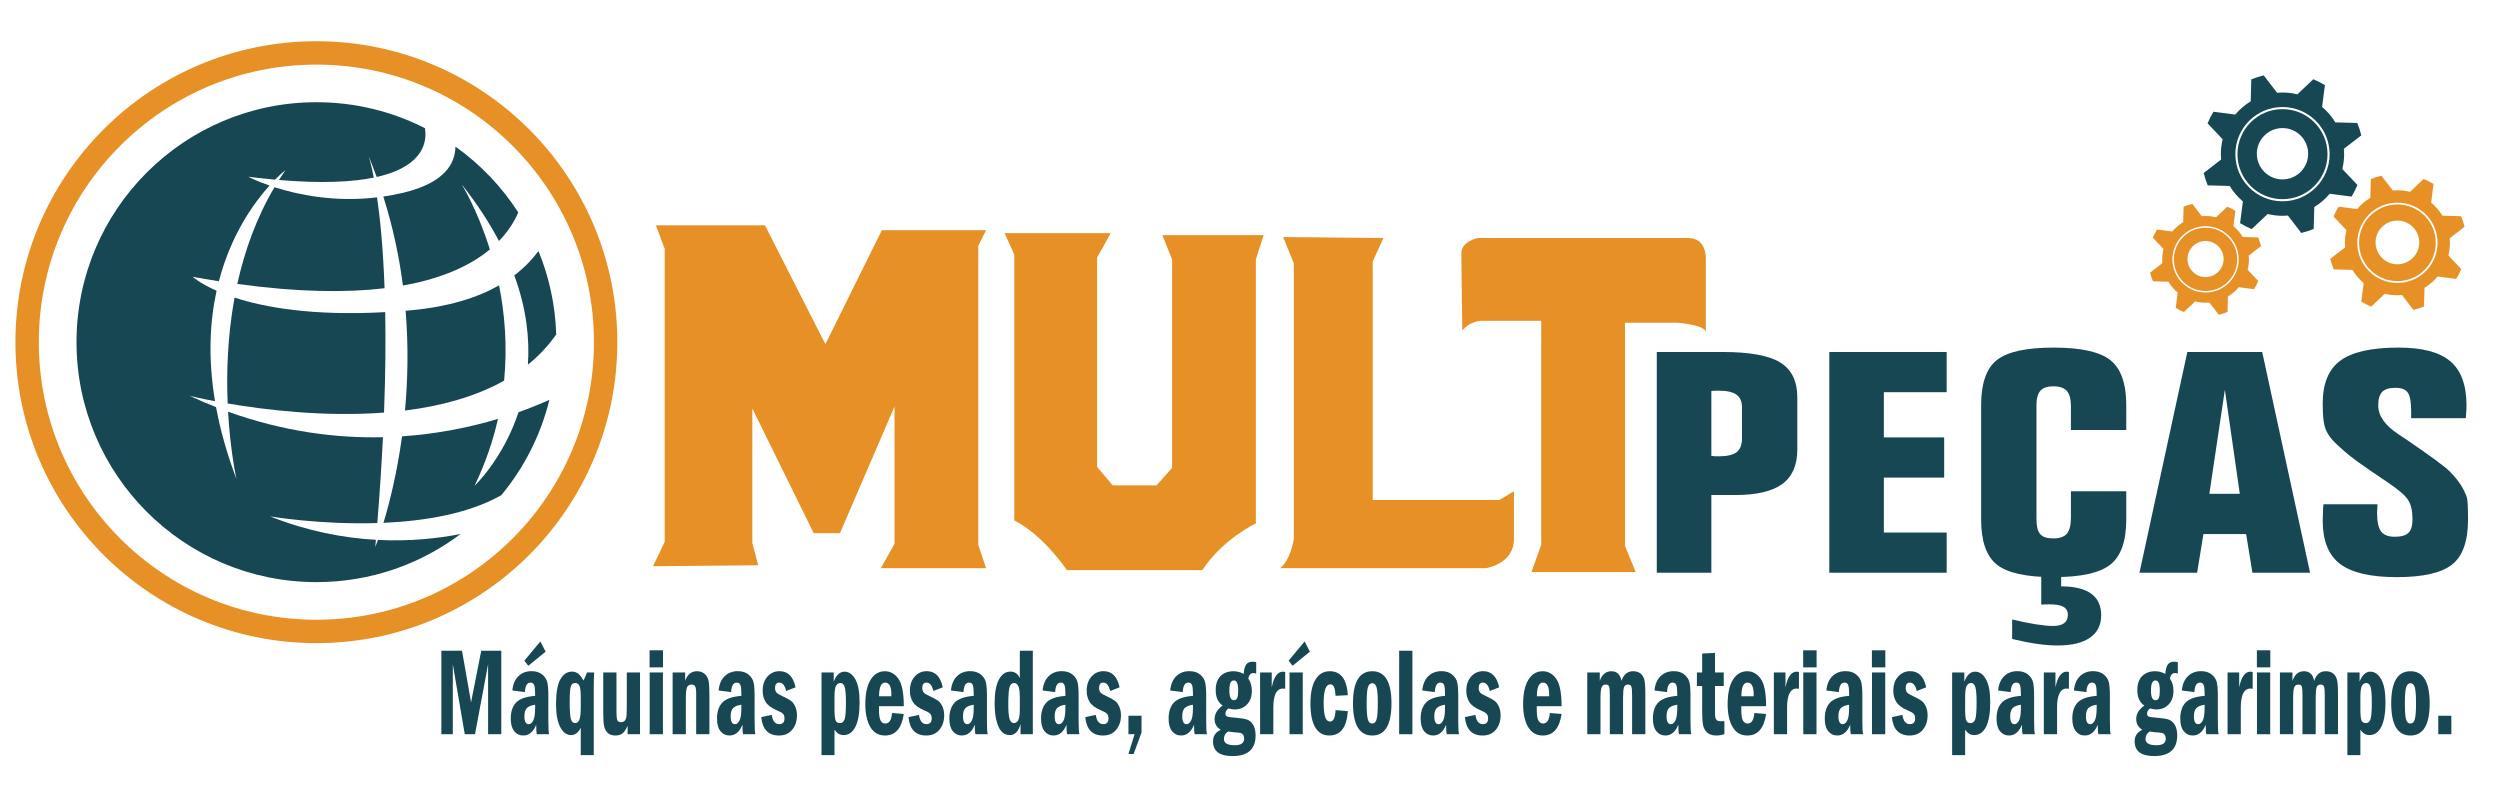
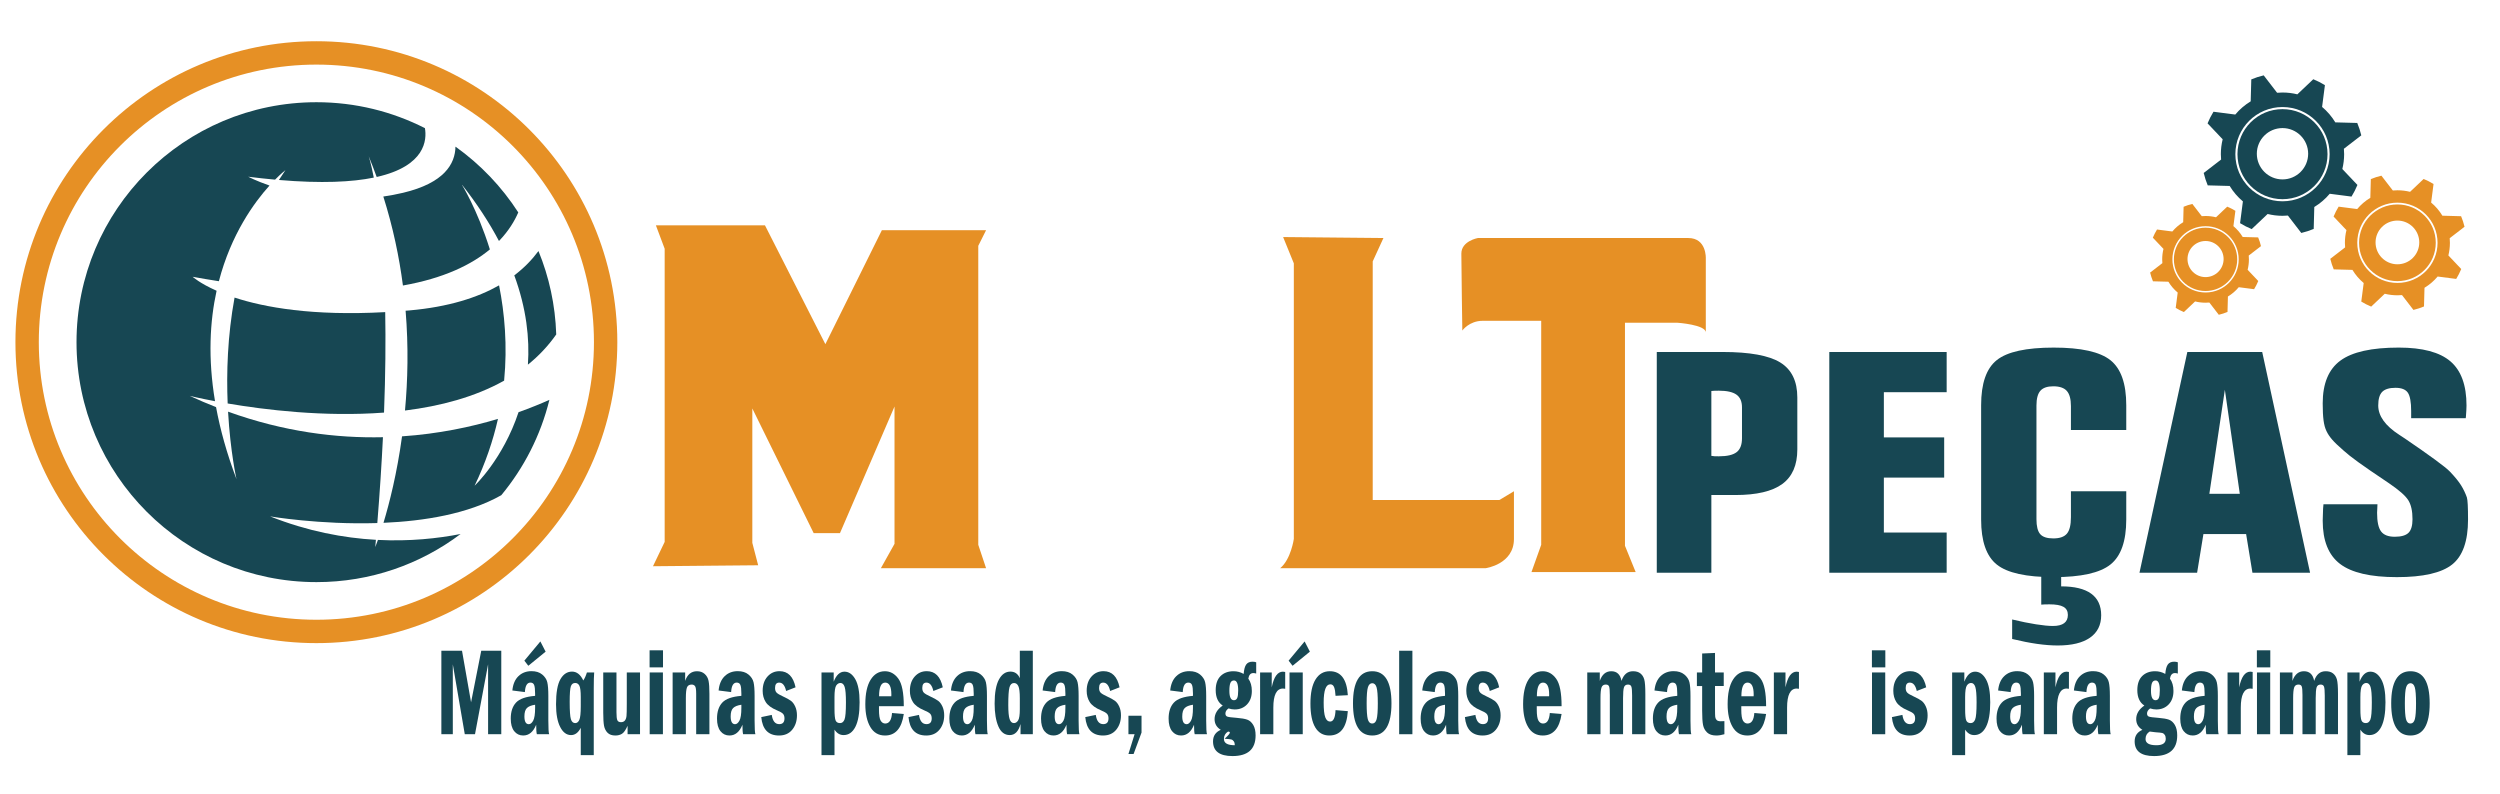
<svg xmlns="http://www.w3.org/2000/svg" version="1.1" id="Layer_1" x="0px" y="0px" width="977.951px" height="310.484px" viewBox="0 0 977.951 310.484" style="enable-background:new 0 0 977.951 310.484;" xml:space="preserve">
  <g>
    <g>
-       <path style="fill:#174753;" d="M147.505,77.207c-16.749,1.986-31.075-1.063-40.127-3.971    c-7.182,12.134-11.749,25.125-14.547,37.839c23.949,3.285,42.785,3.445,57.605,1.675    C149.866,96.999,148.686,85.383,147.505,77.207z" />
      <path style="fill:#174753;" d="M197.203,148.9c1.33-13.707,0.207-26.359-1.978-37.275c-8.432,4.795-19.765,8.45-34.995,9.798    c-0.532,0.047-1.038,0.078-1.564,0.123c1.165,14.098,0.845,27.286-0.242,39.045C172.246,158.87,185.761,155.312,197.203,148.9z" />
      <path style="fill:#174753;" d="M202.842,161.236C196.773,179.577,185.661,190,185.661,190c4.269-8.902,7.215-17.66,9.135-26.136    c-10.515,3.15-23.208,5.853-37.525,6.824c-1.99,14.582-4.981,26.286-7.26,33.833c15.903-0.692,33.089-3.467,46.083-10.808    c8.865-10.692,15.389-23.39,18.823-37.304C211.509,157.935,207.471,159.594,202.842,161.236z" />
      <path style="fill:#174753;" d="M89.057,157.832c14.499,2.478,37.746,5.329,61.167,3.567c0.573-15.029,0.671-28.062,0.465-39.303    c-28.426,1.566-47.233-1.852-58.936-5.688C88.981,131.493,88.563,145.945,89.057,157.832z" />
      <path style="fill:#174753;" d="M206.506,142.646c4.182-3.371,7.914-7.29,11.081-11.818c-0.366-11.521-2.796-22.519-6.953-32.631    c-2.435,3.303-5.528,6.544-9.456,9.52C205.921,120.652,207.218,132.375,206.506,142.646z" />
      <path style="fill:#174753;" d="M147.836,211.207c-0.643,1.822-1.036,2.795-1.036,2.795c0.085-0.956,0.164-1.893,0.246-2.837    c-12.637-0.714-26.673-3.324-41.393-9.163c0,0,19.363,3.309,41.943,2.611c0.981-12.088,1.7-23.265,2.205-33.583    c-18.232,0.417-38.769-2.119-60.589-9.992c0.9,15.849,3.297,26.39,3.297,26.39c-3.798-10.037-6.378-19.421-7.993-28.167    c-3.405-1.337-6.835-2.795-10.294-4.406c0,0,3.682,0.916,9.889,2.089c-2.811-16.807-2.021-31.188,0.616-43.207    c-6.623-2.926-9.362-5.458-9.362-5.458c3.519,0.638,6.925,1.208,10.255,1.729c4.782-18.332,13.746-30.714,19.804-37.426    c-5.302-1.838-8.343-3.45-8.343-3.45c3.699,0.465,7.197,0.843,10.517,1.145c2.452-2.483,4.056-3.716,4.056-3.716    c-0.882,1.268-1.724,2.554-2.542,3.846c16.709,1.42,28.635,0.808,37.105-0.931c-1.113-5.805-1.99-8.345-1.99-8.345    c1.118,2.706,2.156,5.407,3.13,8.1c19.168-4.324,19.648-14.622,18.87-19.1c-12.747-6.473-27.156-10.145-42.43-10.145    c-51.84,0-93.865,42.023-93.865,93.865c0,51.839,42.025,93.863,93.865,93.863c21.161,0,40.683-7.007,56.382-18.822    C171.233,210.64,160.225,211.832,147.836,211.207z" />
      <path style="fill:#174753;" d="M157.659,75.419c-2.616,0.621-5.186,1.094-7.71,1.462c3.761,11.905,6.212,23.589,7.67,34.805    c16.277-2.885,26.981-8.284,34.008-14.12c-4.959-15.869-11.109-25.576-11.109-25.576c6.091,7.715,10.912,15.154,14.667,22.285    c3.782-3.911,6.109-7.833,7.554-11.177c-6.484-10.064-14.834-18.804-24.57-25.736C178.065,64.125,173.764,71.597,157.659,75.419z" />
    </g>
    <path style="fill:#E69025;" d="M123.761,16.128c-65.017,0-117.724,52.706-117.724,117.725c0,65.016,52.707,117.724,117.724,117.724   c65.018,0,117.724-52.708,117.724-117.724C241.485,68.834,188.779,16.128,123.761,16.128z M123.761,242.433   c-59.967,0-108.581-48.615-108.581-108.58c0-59.969,48.613-108.581,108.581-108.581c59.967,0,108.58,48.612,108.58,108.581   C232.341,193.817,183.728,242.433,123.761,242.433z" />
  </g>
  <g>
    <path style="fill:#174753;" d="M648.099,224.048v-86.359h25.767c10.586,0,18.1,1.371,22.544,4.11   c4.442,2.741,6.667,7.306,6.667,13.693v20.347c0,6.113-1.961,10.609-5.88,13.487c-3.92,2.878-10.05,4.318-18.389,4.318h-9.36   v30.402L648.099,224.048L648.099,224.048z M669.447,152.949v25.375c0.397,0.08,0.811,0.129,1.234,0.149   c0.425,0.02,0.985,0.028,1.686,0.028c3.245,0,5.566-0.541,6.966-1.626c1.398-1.085,2.098-2.889,2.098-5.413v-12.125   c0-2.288-0.726-3.943-2.173-4.969c-1.449-1.025-3.745-1.539-6.891-1.539c-0.749,0-1.336,0.012-1.76,0.03   C670.182,152.88,669.794,152.911,669.447,152.949z" />
    <path style="fill:#174753;" d="M761.496,137.688v15.733H736.93v17.688h23.595v15.732H736.93v21.472h24.566v15.733h-45.912v-86.359   L761.496,137.688L761.496,137.688z" />
    <path style="fill:#174753;" d="M831.75,203.227c0,8.438-2.06,14.305-6.18,17.598c-4.119,3.292-11.521,4.939-22.207,4.939   c-10.735,0-18.15-1.639-22.244-4.911c-4.096-3.272-6.141-9.148-6.141-17.626v-44.719c0-8.518,2.045-14.402,6.141-17.656   c4.094-3.253,11.509-4.88,22.244-4.88c10.686,0,18.088,1.647,22.207,4.938c4.12,3.292,6.18,9.159,6.18,17.597v9.701h-21.646v-9.346   c0-2.76-0.537-4.742-1.61-5.945c-1.074-1.202-2.834-1.804-5.279-1.804c-2.35,0-4.034,0.582-5.057,1.745   c-1.023,1.163-1.535,3.086-1.535,5.767v44.481c0,2.76,0.487,4.703,1.46,5.827c0.974,1.124,2.685,1.686,5.132,1.686   c2.496,0,4.269-0.621,5.317-1.863c1.048-1.241,1.572-3.381,1.572-6.417v-10.174h21.646V203.227L831.75,203.227z M806.286,224.048   v5.325c5.192,0,9.1,0.945,11.722,2.838c2.621,1.894,3.934,4.712,3.934,8.458c0,3.825-1.463,6.753-4.384,8.784   c-2.92,2.03-7.127,3.046-12.62,3.046c-2.446,0-5.131-0.207-8.052-0.621c-2.922-0.414-6.179-1.056-9.772-1.922v-7.631   c3.444,0.828,6.554,1.459,9.323,1.894c2.771,0.435,4.98,0.65,6.628,0.65c1.948,0,3.408-0.365,4.384-1.094   c0.974-0.73,1.46-1.805,1.46-3.225c0-1.46-0.574-2.515-1.724-3.166c-1.148-0.65-2.971-0.975-5.467-0.975   c-0.852,0-1.499,0.009-1.948,0.029c-0.448,0.02-0.874,0.049-1.272,0.089v-12.481L806.286,224.048L806.286,224.048z" />
    <path style="fill:#174753;" d="M836.919,224.048l18.726-86.359h29.283l18.727,86.359h-22.545l-2.472-15.143h-16.702l-2.472,15.143   H836.919z M864.257,193.172h11.908l-5.842-40.695L864.257,193.172z" />
    <path style="fill:#174753;" d="M908.896,197.253h21.121c0,0.436-0.025,1.016-0.074,1.745c-0.051,0.73-0.075,1.252-0.075,1.567   c0,3.51,0.524,5.955,1.573,7.334c1.049,1.381,2.819,2.069,5.317,2.069c2.546,0,4.345-0.512,5.394-1.538   c1.048-1.024,1.571-2.8,1.571-5.323c0-3.233-0.562-5.728-1.685-7.483c-1.123-1.754-3.633-3.952-7.526-6.595   c-5.594-3.746-9.614-6.506-12.06-8.281c-2.446-1.774-4.319-3.254-5.618-4.437c-2.097-1.813-3.621-3.273-4.567-4.377   c-0.948-1.104-1.674-2.188-2.173-3.253c-0.55-1.104-0.937-2.505-1.161-4.2c-0.225-1.694-0.336-3.923-0.336-6.685   c0-7.768,2.31-13.348,6.929-16.738c4.616-3.393,12.219-5.087,22.807-5.087c9.287,0,16.027,1.795,20.223,5.382   c4.194,3.59,6.291,9.347,6.291,17.271c0,0.947-0.075,2.386-0.225,4.319c-0.051,0.274-0.075,0.493-0.075,0.648H943.2v-2.778   c0-3.55-0.438-5.955-1.312-7.217c-0.874-1.263-2.483-1.894-4.83-1.894c-2.396,0-4.118,0.523-5.168,1.567   c-1.049,1.045-1.572,2.83-1.572,5.353c0,4.103,2.744,7.926,8.237,11.477c0.948,0.631,1.697,1.124,2.247,1.479   c4.743,3.233,8.639,5.964,11.687,8.192c3.045,2.228,5.018,3.814,5.916,4.761c1.946,2.051,3.382,3.815,4.307,5.294   s1.685,3.066,2.285,4.761c0.147,0.474,0.261,1.431,0.337,2.869c0.074,1.439,0.112,3.361,0.112,5.768   c0,8.438-2.072,14.305-6.218,17.598c-4.146,3.292-11.359,4.938-21.646,4.938c-10.287,0-17.688-1.725-22.208-5.176   c-4.521-3.45-6.777-9.08-6.777-16.888c0-0.907,0.049-2.484,0.148-4.732C908.796,198.258,908.847,197.688,908.896,197.253z" />
  </g>
  <g>
    <g>
      <path style="fill:#174753;" d="M916.979,60.307c0-0.713-0.035-1.415-0.098-2.112l6.811-5.246c-0.397-1.672-0.929-3.292-1.578-4.85    l-8.585-0.232c-1.382-2.29-3.134-4.329-5.171-6.039l1.104-8.52c-1.443-0.889-2.964-1.665-4.548-2.315l-6.233,5.908    c-1.861-0.462-3.809-0.711-5.813-0.711c-0.712,0-1.414,0.038-2.11,0.1l-5.246-6.81c-1.672,0.398-3.294,0.927-4.851,1.579    l-0.231,8.585c-2.289,1.382-4.327,3.133-6.038,5.17l-8.519-1.104c-0.891,1.443-1.665,2.963-2.316,4.547l5.907,6.235    c-0.461,1.863-0.71,3.81-0.71,5.815c0,0.711,0.037,1.412,0.099,2.107l-6.81,5.246c0.396,1.672,0.927,3.292,1.577,4.853l8.586,0.23    c1.381,2.287,3.133,4.328,5.171,6.037l-1.104,8.52c1.442,0.89,2.963,1.666,4.547,2.315l6.232-5.909    c1.864,0.463,3.812,0.712,5.815,0.712c0.712,0,1.413-0.038,2.108-0.099l5.246,6.811c1.673-0.399,3.295-0.928,4.853-1.579    l0.23-8.585c2.288-1.38,4.327-3.133,6.037-5.171l8.521,1.104c0.89-1.442,1.664-2.962,2.316-4.547l-5.908-6.235    C916.73,64.257,916.979,62.31,916.979,60.307z M892.866,78.742c-10.183,0-18.437-8.254-18.437-18.435    c0-10.184,8.254-18.438,18.437-18.438s18.435,8.255,18.435,18.438C911.3,70.488,903.048,78.742,892.866,78.742z" />
      <path style="fill:#174753;" d="M892.866,42.693c-9.728,0-17.613,7.887-17.613,17.614s7.888,17.61,17.613,17.61    s17.612-7.883,17.612-17.61S902.592,42.693,892.866,42.693z M892.866,70.182c-5.546,0-10.04-4.495-10.04-10.042    c0-5.544,4.494-10.04,10.04-10.04s10.041,4.496,10.041,10.04C902.907,65.687,898.412,70.182,892.866,70.182z" />
    </g>
    <g>
      <g>
        <path style="fill:#E69025;" d="M879.73,101.454c0-0.501-0.026-0.996-0.069-1.486l4.79-3.689     c-0.279-1.177-0.652-2.316-1.111-3.411l-6.038-0.164c-0.971-1.609-2.203-3.044-3.637-4.247l0.776-5.993     c-1.016-0.625-2.084-1.171-3.198-1.628l-4.384,4.155c-1.313-0.325-2.681-0.5-4.091-0.5c-0.501,0-0.995,0.027-1.483,0.069     l-3.69-4.79c-1.177,0.279-2.317,0.651-3.412,1.109l-0.161,6.039c-1.61,0.973-3.046,2.204-4.248,3.637l-5.991-0.777     c-0.626,1.016-1.171,2.085-1.63,3.199l4.154,4.385c-0.324,1.311-0.5,2.68-0.5,4.091c0,0.5,0.027,0.993,0.069,1.482l-4.789,3.689     c0.28,1.176,0.651,2.316,1.11,3.414l6.037,0.162c0.973,1.61,2.204,3.044,3.639,4.247l-0.777,5.993     c1.016,0.625,2.085,1.171,3.198,1.628l4.385-4.156c1.312,0.325,2.681,0.5,4.091,0.5c0.5,0,0.993-0.027,1.483-0.069l3.69,4.791     c1.176-0.28,2.316-0.652,3.411-1.11l0.162-6.039c1.609-0.97,3.045-2.204,4.247-3.637l5.992,0.776     c0.626-1.015,1.17-2.084,1.629-3.199l-4.155-4.385C879.554,104.231,879.73,102.861,879.73,101.454z M862.77,114.42     c-7.164,0-12.969-5.807-12.969-12.966c0-7.163,5.805-12.969,12.969-12.969c7.16,0,12.966,5.807,12.966,12.969     C875.735,108.613,869.93,114.42,862.77,114.42z" />
        <path style="fill:#E69025;" d="M862.77,89.064c-6.844,0-12.389,5.547-12.389,12.39c0,6.84,5.545,12.386,12.389,12.386     c6.841,0,12.387-5.545,12.387-12.386C875.156,94.611,869.61,89.064,862.77,89.064z M862.77,108.398     c-3.901,0-7.063-3.161-7.063-7.063c0-3.899,3.162-7.063,7.063-7.063c3.898,0,7.062,3.163,7.062,7.063     C869.831,105.237,866.668,108.398,862.77,108.398z" />
      </g>
    </g>
    <g>
      <g>
        <path style="fill:#E69025;" d="M958.359,94.976c0-0.605-0.032-1.205-0.084-1.797l5.8-4.469c-0.338-1.426-0.789-2.807-1.345-4.131     l-7.313-0.2c-1.176-1.948-2.668-3.685-4.404-5.142l0.941-7.257c-1.229-0.757-2.524-1.417-3.873-1.972l-5.308,5.031     c-1.589-0.392-3.246-0.604-4.953-0.604c-0.607,0-1.204,0.032-1.796,0.084l-4.47-5.798c-1.426,0.338-2.807,0.788-4.132,1.343     l-0.197,7.312c-1.949,1.179-3.687,2.668-5.144,4.403l-7.254-0.939c-0.759,1.229-1.418,2.523-1.976,3.873l5.032,5.313     c-0.393,1.586-0.604,3.244-0.604,4.951c0,0.605,0.033,1.204,0.084,1.795l-5.799,4.468c0.339,1.424,0.789,2.806,1.344,4.133     l7.313,0.198c1.176,1.949,2.668,3.685,4.404,5.141l-0.941,7.257c1.229,0.758,2.525,1.417,3.873,1.971l5.31-5.029     c1.587,0.392,3.245,0.604,4.953,0.604c0.605,0,1.204-0.032,1.796-0.083l4.468,5.801c1.426-0.34,2.806-0.792,4.133-1.347     l0.197-7.312c1.949-1.176,3.687-2.668,5.144-4.404l7.254,0.941c0.759-1.23,1.418-2.525,1.974-3.873l-5.031-5.313     C958.146,98.341,958.359,96.682,958.359,94.976z M937.822,110.679c-8.673,0-15.702-7.031-15.702-15.703     c0-8.671,7.028-15.702,15.702-15.702c8.672,0,15.701,7.031,15.701,15.702C953.523,103.648,946.494,110.679,937.822,110.679z" />
        <path style="fill:#E69025;" d="M937.822,79.975c-8.284,0-15,6.717-15,15.001s6.716,14.999,15,14.999c8.283,0,15-6.715,15-14.999     S946.105,79.975,937.822,79.975z M937.822,103.385c-4.725,0-8.553-3.826-8.553-8.552c0-4.723,3.828-8.55,8.553-8.55     c4.723,0,8.551,3.827,8.551,8.55C946.373,99.558,942.544,103.385,937.822,103.385z" />
      </g>
    </g>
  </g>
  <g>
    <path style="fill:#174753;" d="M172.654,254.556h8.076l3.542,20.169l3.982-20.169h7.837v32.657h-5.158v-27.346l-5.121,27.346   h-4.001l-4.68-27.346v27.346h-4.478L172.654,254.556L172.654,254.556z" />
    <path style="fill:#174753;" d="M205.324,270.729l-4.9-0.622c0.232-2.425,1.024-4.291,2.376-5.6   c1.352-1.307,3.055-1.962,5.112-1.962c1.737,0,3.132,0.436,4.184,1.306c1.052,0.869,1.716,1.877,1.991,3.025   c0.276,1.149,0.413,2.929,0.413,5.335v9.643c0,2.998,0.104,4.786,0.312,5.358h-4.808c-0.172-0.653-0.258-1.89-0.258-3.708   c-1.136,2.809-2.827,4.21-5.074,4.21c-1.442,0-2.614-0.563-3.518-1.687c-0.904-1.124-1.355-2.763-1.355-4.917   c0-2.695,0.683-4.78,2.051-6.256c1.368-1.477,3.859-2.357,7.474-2.645v-0.909c0-1.611-0.125-2.728-0.375-3.35   c-0.25-0.623-0.734-0.933-1.453-0.933C206.182,267.021,205.458,268.257,205.324,270.729z M205.122,258.433l6.258-7.514l2.056,3.996   l-6.772,5.526L205.122,258.433z M209.324,275.682c-1.505,0.223-2.579,0.655-3.221,1.3c-0.642,0.644-0.963,1.729-0.963,3.256   c0,2.035,0.575,3.053,1.725,3.053c0.624,0,1.19-0.458,1.698-1.372s0.762-2.596,0.762-5.044L209.324,275.682L209.324,275.682z" />
    <path style="fill:#174753;" d="M229.587,263.05h2.845c-0.11,1.195-0.166,3.254-0.166,6.173v26.174h-5.084v-10.695   c-0.967,1.899-2.233,2.848-3.799,2.848c-1.75,0-3.166-1.056-4.249-3.17c-1.083-2.112-1.625-5.067-1.625-8.863   c0-4.563,0.572-7.836,1.716-9.821s2.658-2.979,4.542-2.979c1.848,0,3.315,1.157,4.404,3.471   C228.724,265.385,229.195,264.342,229.587,263.05z M227.183,272.659c0-2.229-0.18-3.702-0.539-4.418   c-0.359-0.717-0.905-1.076-1.636-1.076c-0.841,0-1.41,0.443-1.709,1.326c-0.298,0.884-0.448,2.903-0.448,6.056   c0,3.536,0.159,5.806,0.476,6.809c0.316,1.004,0.883,1.506,1.699,1.506c0.67,0,1.197-0.411,1.581-1.23   c0.384-0.819,0.576-2.624,0.576-5.411V272.659z" />
    <path style="fill:#174753;" d="M235.975,263.05h5.176v15.522c0,1.564,0.109,2.611,0.33,3.138c0.22,0.527,0.698,0.791,1.431,0.791   c0.673,0,1.184-0.215,1.533-0.646c0.349-0.432,0.56-1.026,0.634-1.785c0.073-0.759,0.109-2.319,0.109-4.685V263.05h5.176v24.164   H245.5v-3.301c-0.733,1.644-1.465,2.688-2.193,3.134c-0.728,0.447-1.587,0.67-2.578,0.67c-1.333,0-2.356-0.357-3.065-1.075   c-0.709-0.719-1.168-1.628-1.376-2.729s-0.312-2.814-0.312-5.145L235.975,263.05L235.975,263.05z" />
    <path style="fill:#174753;" d="M259.356,261.063h-5.249v-6.675h5.249V261.063z M254.144,263.05h5.176v24.164h-5.176V263.05   L254.144,263.05z" />
    <path style="fill:#174753;" d="M263.119,263.05h4.901v3.303c0.856-2.521,2.404-3.781,4.643-3.781c1.212,0,2.212,0.354,3,1.064   c0.79,0.71,1.294,1.615,1.515,2.717c0.22,1.1,0.33,2.773,0.33,5.022v15.838h-5.176v-15.838c0-1.627-0.159-2.632-0.477-3.015   s-0.746-0.574-1.284-0.574c-0.93,0-1.542,0.371-1.835,1.112c-0.294,0.743-0.441,2.126-0.441,4.15v14.164h-5.176V263.05   L263.119,263.05z" />
    <path style="fill:#174753;" d="M286.006,270.729l-4.9-0.622c0.232-2.425,1.024-4.291,2.377-5.6   c1.352-1.307,3.055-1.962,5.111-1.962c1.737,0,3.132,0.436,4.184,1.306c1.052,0.869,1.717,1.877,1.991,3.025   c0.276,1.149,0.414,2.929,0.414,5.335v9.643c0,2.998,0.104,4.786,0.312,5.358h-4.808c-0.172-0.653-0.258-1.89-0.258-3.708   c-1.136,2.809-2.827,4.21-5.074,4.21c-1.441,0-2.614-0.563-3.518-1.687c-0.904-1.124-1.355-2.763-1.355-4.917   c0-2.695,0.684-4.78,2.051-6.256c1.367-1.477,3.859-2.357,7.474-2.645v-0.909c0-1.611-0.125-2.728-0.375-3.35   c-0.25-0.623-0.734-0.933-1.453-0.933C286.865,267.021,286.14,268.257,286.006,270.729z M290.007,275.682   c-1.505,0.223-2.579,0.655-3.221,1.3c-0.642,0.644-0.963,1.729-0.963,3.256c0,2.035,0.575,3.053,1.725,3.053   c0.624,0,1.189-0.458,1.697-1.372c0.508-0.914,0.762-2.596,0.762-5.044V275.682L290.007,275.682z" />
    <path style="fill:#174753;" d="M311.205,268.863l-3.688,1.436c-0.489-2.184-1.395-3.276-2.717-3.276   c-1.077,0-1.615,0.702-1.615,2.104c0,0.798,0.202,1.404,0.606,1.818c0.403,0.415,1.236,0.91,2.496,1.482   c1.419,0.654,2.459,1.229,3.12,1.723c0.661,0.496,1.217,1.241,1.67,2.238c0.453,0.995,0.679,2.141,0.679,3.433   c0,2.233-0.618,4.106-1.854,5.622c-1.236,1.516-2.961,2.272-5.176,2.272c-4.172,0-6.486-2.399-6.938-7.201l4.111-0.86   c0.343,2.407,1.315,3.612,2.918,3.612c1.371,0,2.056-0.749,2.056-2.25c0-0.797-0.202-1.403-0.606-1.818   c-0.403-0.415-1.187-0.861-2.349-1.339c-2.129-0.894-3.592-1.97-4.387-3.23c-0.796-1.26-1.193-2.719-1.193-4.377   c0-2.33,0.627-4.195,1.881-5.599c1.254-1.405,2.823-2.106,4.708-2.106C308.22,262.547,310.313,264.653,311.205,268.863z" />
    <path style="fill:#174753;" d="M321.355,263.05h4.771v3.612c1.014-2.615,2.418-3.923,4.214-3.923c1.698,0,3.108,0.984,4.232,2.955   s1.686,4.979,1.686,9.032c0,4.242-0.55,7.439-1.648,9.593c-1.1,2.155-2.645,3.229-4.635,3.229c-1.429,0-2.607-0.71-3.535-2.129   v9.978h-5.084V263.05L321.355,263.05z M326.438,277.318c0,2.308,0.144,3.809,0.431,4.502c0.286,0.693,0.868,1.04,1.746,1.04   c0.779,0,1.357-0.462,1.735-1.385c0.377-0.925,0.566-3.162,0.566-6.715c0-2.962-0.164-4.968-0.493-6.019   c-0.329-1.052-0.883-1.577-1.663-1.577c-0.646,0-1.193,0.33-1.645,0.992c-0.451,0.661-0.678,2.193-0.678,4.597V277.318z" />
    <path style="fill:#174753;" d="M353.547,276.257h-9.709v1.335c0,2.162,0.227,3.607,0.677,4.34c0.452,0.73,1.042,1.096,1.774,1.096   c1.573,0,2.457-1.372,2.652-4.115l4.605,0.382c-0.818,5.615-3.269,8.422-7.35,8.422c-2.519,0-4.431-1.107-5.739-3.324   c-1.307-2.218-1.96-5.185-1.96-8.901c0-4.194,0.693-7.396,2.081-9.605c1.386-2.209,3.247-3.313,5.582-3.313   c2.102,0,3.858,0.977,5.271,2.931C352.842,267.456,353.547,271.041,353.547,276.257z M348.665,272.357   c0.012-0.287,0.018-0.51,0.018-0.67c0-3.111-0.805-4.666-2.413-4.666c-1.584,0-2.383,1.777-2.396,5.335L348.665,272.357   L348.665,272.357z" />
    <path style="fill:#174753;" d="M368.799,268.863l-3.688,1.436c-0.489-2.184-1.396-3.276-2.716-3.276   c-1.077,0-1.615,0.702-1.615,2.104c0,0.798,0.202,1.404,0.604,1.818c0.404,0.415,1.236,0.91,2.496,1.482   c1.419,0.654,2.459,1.229,3.121,1.723c0.661,0.496,1.217,1.241,1.67,2.238c0.453,0.995,0.679,2.141,0.679,3.433   c0,2.233-0.617,4.106-1.854,5.622s-2.961,2.272-5.176,2.272c-4.172,0-6.485-2.399-6.938-7.201l4.111-0.86   c0.342,2.407,1.314,3.612,2.918,3.612c1.371,0,2.056-0.749,2.056-2.25c0-0.797-0.202-1.403-0.605-1.818s-1.188-0.861-2.35-1.339   c-2.129-0.894-3.592-1.97-4.387-3.23c-0.796-1.26-1.193-2.719-1.193-4.377c0-2.33,0.626-4.195,1.882-5.599   c1.254-1.405,2.823-2.106,4.708-2.106C365.813,262.547,367.905,264.653,368.799,268.863z" />
    <path style="fill:#174753;" d="M376.893,270.729l-4.899-0.622c0.231-2.425,1.023-4.291,2.377-5.6   c1.352-1.307,3.056-1.962,5.111-1.962c1.736,0,3.132,0.436,4.185,1.306c1.052,0.869,1.716,1.877,1.992,3.025   c0.274,1.149,0.413,2.929,0.413,5.335v9.643c0,2.998,0.104,4.786,0.312,5.358h-4.808c-0.171-0.653-0.258-1.89-0.258-3.708   c-1.136,2.809-2.827,4.21-5.074,4.21c-1.441,0-2.614-0.563-3.519-1.687c-0.903-1.124-1.354-2.763-1.354-4.917   c0-2.695,0.684-4.78,2.051-6.256c1.368-1.477,3.859-2.357,7.474-2.645v-0.909c0-1.611-0.125-2.728-0.375-3.35   c-0.25-0.623-0.732-0.933-1.452-0.933C377.752,267.021,377.027,268.257,376.893,270.729z M380.895,275.682   c-1.506,0.223-2.579,0.655-3.222,1.3c-0.642,0.644-0.963,1.729-0.963,3.256c0,2.035,0.575,3.053,1.725,3.053   c0.624,0,1.19-0.458,1.698-1.372s0.762-2.596,0.762-5.044V275.682L380.895,275.682z" />
    <path style="fill:#174753;" d="M398.936,254.556h5.084v32.657h-4.809v-3.996c-0.782,2.889-2.188,4.331-4.214,4.331   c-1.991,0-3.476-1.131-4.452-3.396s-1.465-5.239-1.465-8.924c0-4.194,0.56-7.329,1.679-9.402c1.12-2.073,2.616-3.111,4.487-3.111   c1.725,0,2.955,0.862,3.688,2.584L398.936,254.556L398.936,254.556z M398.936,273.162c0-2.374-0.192-3.962-0.58-4.766   c-0.388-0.806-0.95-1.207-1.687-1.207c-0.872,0-1.466,0.557-1.779,1.672c-0.313,1.115-0.47,3.424-0.47,6.928   c0,2.612,0.172,4.443,0.518,5.494c0.343,1.051,0.908,1.577,1.694,1.577c0.663,0,1.212-0.354,1.649-1.063   c0.436-0.709,0.653-2.162,0.653-4.36L398.936,273.162L398.936,273.162z" />
    <path style="fill:#174753;" d="M412.756,270.729l-4.899-0.622c0.231-2.425,1.024-4.291,2.377-5.6   c1.352-1.307,3.056-1.962,5.11-1.962c1.737,0,3.132,0.436,4.186,1.306c1.052,0.869,1.716,1.877,1.992,3.025   c0.274,1.149,0.412,2.929,0.412,5.335v9.643c0,2.998,0.104,4.786,0.313,5.358h-4.809c-0.172-0.653-0.258-1.89-0.258-3.708   c-1.135,2.809-2.826,4.21-5.073,4.21c-1.441,0-2.614-0.563-3.519-1.687s-1.354-2.763-1.354-4.917c0-2.695,0.684-4.78,2.052-6.256   c1.367-1.477,3.859-2.357,7.474-2.645v-0.909c0-1.611-0.125-2.728-0.375-3.35c-0.25-0.623-0.733-0.933-1.453-0.933   C413.615,267.021,412.89,268.257,412.756,270.729z M416.757,275.682c-1.505,0.223-2.579,0.655-3.222,1.3   c-0.643,0.644-0.963,1.729-0.963,3.256c0,2.035,0.574,3.053,1.725,3.053c0.624,0,1.19-0.458,1.698-1.372s0.762-2.596,0.762-5.044   V275.682z" />
    <path style="fill:#174753;" d="M437.955,268.863l-3.689,1.436c-0.488-2.184-1.396-3.276-2.717-3.276   c-1.076,0-1.615,0.702-1.615,2.104c0,0.798,0.202,1.404,0.606,1.818c0.404,0.415,1.236,0.91,2.496,1.482   c1.419,0.654,2.459,1.229,3.121,1.723c0.661,0.496,1.217,1.241,1.67,2.238c0.453,0.995,0.679,2.141,0.679,3.433   c0,2.233-0.618,4.106-1.854,5.622c-1.236,1.516-2.961,2.272-5.177,2.272c-4.172,0-6.484-2.399-6.937-7.201l4.111-0.86   c0.342,2.407,1.314,3.612,2.918,3.612c1.369,0,2.056-0.749,2.056-2.25c0-0.797-0.202-1.403-0.606-1.818   c-0.403-0.415-1.187-0.861-2.349-1.339c-2.129-0.894-3.591-1.97-4.387-3.23c-0.796-1.26-1.193-2.719-1.193-4.377   c0-2.33,0.626-4.195,1.881-5.599c1.254-1.405,2.824-2.106,4.708-2.106C434.97,262.547,437.063,264.653,437.955,268.863z" />
    <path style="fill:#174753;" d="M441.424,279.989h5.121v6.579l-3.102,8.375h-2.02l2.404-7.729h-2.404V279.989z" />
    <path style="fill:#174753;" d="M462.66,270.729l-4.901-0.622c0.232-2.425,1.024-4.291,2.377-5.6   c1.352-1.307,3.056-1.962,5.112-1.962c1.736,0,3.131,0.436,4.184,1.306c1.052,0.869,1.717,1.877,1.992,3.025   c0.275,1.149,0.412,2.929,0.412,5.335v9.643c0,2.998,0.104,4.786,0.313,5.358h-4.809c-0.171-0.653-0.257-1.89-0.257-3.708   c-1.136,2.809-2.828,4.21-5.074,4.21c-1.44,0-2.614-0.563-3.517-1.687c-0.905-1.124-1.356-2.763-1.356-4.917   c0-2.695,0.685-4.78,2.052-6.256c1.367-1.477,3.858-2.357,7.474-2.645v-0.909c0-1.611-0.125-2.728-0.374-3.35   c-0.25-0.623-0.733-0.933-1.453-0.933C463.517,267.021,462.793,268.257,462.66,270.729z M466.66,275.682   c-1.505,0.223-2.579,0.655-3.221,1.3c-0.643,0.644-0.964,1.729-0.964,3.256c0,2.035,0.575,3.053,1.726,3.053   c0.624,0,1.188-0.458,1.698-1.372c0.509-0.914,0.761-2.596,0.761-5.044V275.682L466.66,275.682z" />
-     <path style="fill:#174753;" d="M491.4,259.078v4.402c-0.393-0.127-0.764-0.191-1.118-0.191c-1.077,0-1.731,0.727-1.964,2.177   c0.917,1.262,1.377,2.872,1.377,4.833c0,2.187-0.625,3.937-1.873,5.252c-1.247,1.315-2.863,1.975-4.846,1.975   c-0.758,0-1.56-0.135-2.403-0.407c-0.809,0.575-1.212,1.237-1.212,1.986c0,0.606,0.228,1.006,0.68,1.195   c0.452,0.192,1.688,0.359,3.707,0.502c1.86,0.145,3.252,0.384,4.175,0.719c0.924,0.335,1.694,1.021,2.313,2.058   c0.617,1.037,0.927,2.4,0.927,4.091c0,5.392-3.017,8.086-9.049,8.086c-5.065,0-7.6-1.922-7.6-5.766c0-2.121,1.011-3.62,3.028-4.497   c-1.615-0.989-2.423-2.384-2.423-4.187c0-2.074,1.064-3.845,3.194-5.313c-1.836-1.18-2.754-3.19-2.754-6.029   c0-2.407,0.634-4.242,1.898-5.503c1.268-1.259,2.959-1.89,5.076-1.89c1.407,0,2.729,0.351,3.964,1.053   c0.134-1.723,0.465-2.951,0.992-3.685c0.526-0.734,1.352-1.102,2.478-1.102C490.507,258.839,490.985,258.919,491.4,259.078z    M480.407,286.162c-1.089,0.654-1.633,1.626-1.633,2.918c0,1.627,1.419,2.44,4.258,2.44c2.434,0,3.651-0.846,3.651-2.536   c0-0.621-0.132-1.128-0.395-1.52c-0.264-0.391-0.599-0.637-1.009-0.74c-0.41-0.104-1.271-0.195-2.579-0.276   C481.93,286.385,481.166,286.289,480.407,286.162z M484.354,270.083c0-2.599-0.544-3.898-1.633-3.898   c-0.661,0-1.129,0.314-1.403,0.944c-0.275,0.63-0.413,1.67-0.413,3.123c0,2.439,0.593,3.66,1.779,3.66   c0.6,0,1.028-0.287,1.285-0.861C484.224,272.476,484.354,271.487,484.354,270.083z" />
+     <path style="fill:#174753;" d="M491.4,259.078v4.402c-0.393-0.127-0.764-0.191-1.118-0.191c-1.077,0-1.731,0.727-1.964,2.177   c0.917,1.262,1.377,2.872,1.377,4.833c0,2.187-0.625,3.937-1.873,5.252c-1.247,1.315-2.863,1.975-4.846,1.975   c-0.758,0-1.56-0.135-2.403-0.407c-0.809,0.575-1.212,1.237-1.212,1.986c0,0.606,0.228,1.006,0.68,1.195   c0.452,0.192,1.688,0.359,3.707,0.502c1.86,0.145,3.252,0.384,4.175,0.719c0.924,0.335,1.694,1.021,2.313,2.058   c0.617,1.037,0.927,2.4,0.927,4.091c0,5.392-3.017,8.086-9.049,8.086c-5.065,0-7.6-1.922-7.6-5.766c0-2.121,1.011-3.62,3.028-4.497   c-1.615-0.989-2.423-2.384-2.423-4.187c0-2.074,1.064-3.845,3.194-5.313c-1.836-1.18-2.754-3.19-2.754-6.029   c0-2.407,0.634-4.242,1.898-5.503c1.268-1.259,2.959-1.89,5.076-1.89c1.407,0,2.729,0.351,3.964,1.053   c0.134-1.723,0.465-2.951,0.992-3.685c0.526-0.734,1.352-1.102,2.478-1.102C490.507,258.839,490.985,258.919,491.4,259.078z    M480.407,286.162c-1.089,0.654-1.633,1.626-1.633,2.918c0,1.627,1.419,2.44,4.258,2.44c0-0.621-0.132-1.128-0.395-1.52c-0.264-0.391-0.599-0.637-1.009-0.74c-0.41-0.104-1.271-0.195-2.579-0.276   C481.93,286.385,481.166,286.289,480.407,286.162z M484.354,270.083c0-2.599-0.544-3.898-1.633-3.898   c-0.661,0-1.129,0.314-1.403,0.944c-0.275,0.63-0.413,1.67-0.413,3.123c0,2.439,0.593,3.66,1.779,3.66   c0.6,0,1.028-0.287,1.285-0.861C484.224,272.476,484.354,271.487,484.354,270.083z" />
    <path style="fill:#174753;" d="M492.924,263.05h4.552v5.837c0.819-4.1,2.28-6.148,4.387-6.148c0.257,0,0.55,0.041,0.881,0.12v6.58   c-0.379-0.063-0.666-0.097-0.861-0.097c-2.521,0-3.781,2.488-3.781,7.466v10.406h-5.176L492.924,263.05L492.924,263.05z" />
    <path style="fill:#174753;" d="M504.083,258.433l6.259-7.514l2.057,3.996l-6.772,5.526L504.083,258.433z M504.432,263.05h5.177   v24.164h-5.177V263.05z" />
    <path style="fill:#174753;" d="M527.247,271.949l-4.812,0.24c-0.071-1.483-0.256-2.604-0.551-3.362   c-0.293-0.756-0.788-1.136-1.485-1.136c-1.737,0-2.605,2.376-2.605,7.13c0,2.759,0.211,4.688,0.633,5.79   c0.423,1.101,1.049,1.651,1.882,1.651c1.298,0,2.007-1.491,2.129-4.475l4.811,0.406c-0.429,6.349-2.85,9.521-7.26,9.521   c-2.383,0-4.207-1.048-5.474-3.146c-1.264-2.097-1.896-5.219-1.896-9.366c0-4.115,0.662-7.25,1.989-9.403   c1.325-2.153,3.187-3.229,5.581-3.229C524.514,262.571,526.866,265.698,527.247,271.949z" />
    <path style="fill:#174753;" d="M544.314,275.132c0,8.391-2.506,12.584-7.517,12.584c-5.021,0-7.534-4.193-7.534-12.584   c0-8.374,2.513-12.561,7.534-12.561C541.809,262.571,544.314,266.758,544.314,275.132z M538.973,275.144   c0-3.083-0.16-5.167-0.482-6.254c-0.324-1.085-0.887-1.63-1.691-1.63c-0.779,0-1.341,0.517-1.683,1.547   c-0.34,1.03-0.511,3.143-0.511,6.337c0,2.956,0.146,5.009,0.438,6.157c0.292,1.15,0.878,1.727,1.755,1.727   c0.84,0,1.412-0.571,1.717-1.713C538.82,280.172,538.973,278.115,538.973,275.144z" />
    <path style="fill:#174753;" d="M547.325,254.556h5.176v32.657h-5.176V254.556z" />
    <path style="fill:#174753;" d="M561.255,270.729l-4.899-0.622c0.231-2.425,1.022-4.291,2.377-5.6   c1.352-1.307,3.056-1.962,5.109-1.962c1.738,0,3.134,0.436,4.188,1.306c1.051,0.869,1.715,1.877,1.989,3.025   c0.275,1.149,0.414,2.929,0.414,5.335v9.643c0,2.998,0.104,4.786,0.312,5.358h-4.808c-0.172-0.653-0.259-1.89-0.259-3.708   c-1.136,2.809-2.826,4.21-5.074,4.21c-1.44,0-2.613-0.563-3.518-1.687s-1.354-2.763-1.354-4.917c0-2.695,0.684-4.78,2.051-6.256   c1.368-1.477,3.858-2.357,7.476-2.645v-0.909c0-1.611-0.125-2.728-0.375-3.35c-0.25-0.623-0.732-0.933-1.453-0.933   C562.113,267.021,561.389,268.257,561.255,270.729z M565.257,275.682c-1.507,0.223-2.58,0.655-3.222,1.3   c-0.644,0.644-0.965,1.729-0.965,3.256c0,2.035,0.576,3.053,1.727,3.053c0.624,0,1.188-0.458,1.697-1.372   c0.508-0.914,0.763-2.596,0.763-5.044V275.682z" />
    <path style="fill:#174753;" d="M586.454,268.863l-3.688,1.436c-0.488-2.184-1.394-3.276-2.716-3.276   c-1.077,0-1.615,0.702-1.615,2.104c0,0.798,0.202,1.404,0.605,1.818c0.404,0.415,1.235,0.91,2.497,1.482   c1.418,0.654,2.459,1.229,3.119,1.723c0.661,0.496,1.218,1.241,1.67,2.238c0.452,0.995,0.68,2.141,0.68,3.433   c0,2.233-0.618,4.106-1.854,5.622s-2.961,2.272-5.177,2.272c-4.171,0-6.483-2.399-6.938-7.201l4.112-0.86   c0.341,2.407,1.313,3.612,2.917,3.612c1.37,0,2.057-0.749,2.057-2.25c0-0.797-0.203-1.403-0.606-1.818s-1.187-0.861-2.35-1.339   c-2.128-0.894-3.591-1.97-4.387-3.23c-0.794-1.26-1.192-2.719-1.192-4.377c0-2.33,0.627-4.195,1.882-5.599   c1.254-1.405,2.823-2.106,4.708-2.106C583.469,262.547,585.561,264.653,586.454,268.863z" />
    <path style="fill:#174753;" d="M610.864,276.257h-9.709v1.335c0,2.162,0.226,3.607,0.677,4.34c0.45,0.73,1.042,1.096,1.774,1.096   c1.571,0,2.456-1.372,2.65-4.115l4.606,0.382c-0.818,5.615-3.27,8.422-7.352,8.422c-2.518,0-4.43-1.107-5.736-3.324   c-1.31-2.218-1.962-5.185-1.962-8.901c0-4.194,0.692-7.396,2.079-9.605c1.389-2.209,3.248-3.313,5.582-3.313   c2.104,0,3.858,0.977,5.271,2.931S610.864,271.041,610.864,276.257z M605.983,272.357c0.012-0.287,0.018-0.51,0.018-0.67   c0-3.111-0.806-4.666-2.414-4.666c-1.584,0-2.382,1.777-2.395,5.335L605.983,272.357L605.983,272.357z" />
    <path style="fill:#174753;" d="M620.905,263.05h4.899v3.303c0.881-2.521,2.381-3.781,4.496-3.781c2.202,0,3.536,1.26,4.001,3.781   c0.834-2.521,2.335-3.781,4.506-3.781c1.214,0,2.181,0.287,2.896,0.861c0.718,0.574,1.217,1.359,1.499,2.356   c0.283,0.997,0.424,2.875,0.424,5.634v15.791h-5.176v-15.097c0-1.801-0.1-2.974-0.294-3.517c-0.195-0.542-0.631-0.813-1.304-0.813   c-0.808,0-1.332,0.355-1.578,1.065c-0.245,0.71-0.367,2.141-0.367,4.293v14.067h-5.176v-15.312c0-1.724-0.096-2.839-0.284-3.35   c-0.189-0.512-0.62-0.766-1.294-0.766c-0.832,0-1.387,0.371-1.661,1.112c-0.274,0.743-0.412,2.157-0.412,4.247v14.067h-5.176   V263.05L620.905,263.05z" />
    <path style="fill:#174753;" d="M652.106,270.729l-4.902-0.622c0.233-2.425,1.025-4.291,2.379-5.6   c1.351-1.307,3.056-1.962,5.11-1.962c1.736,0,3.133,0.436,4.185,1.306c1.052,0.869,1.717,1.877,1.992,3.025   c0.274,1.149,0.413,2.929,0.413,5.335v9.643c0,2.998,0.104,4.786,0.312,5.358h-4.808c-0.172-0.653-0.258-1.89-0.258-3.708   c-1.137,2.809-2.827,4.21-5.075,4.21c-1.44,0-2.613-0.563-3.518-1.687c-0.903-1.124-1.355-2.763-1.355-4.917   c0-2.695,0.685-4.78,2.051-6.256c1.369-1.477,3.859-2.357,7.477-2.645v-0.909c0-1.611-0.125-2.728-0.375-3.35   c-0.25-0.623-0.733-0.933-1.452-0.933C652.963,267.021,652.239,268.257,652.106,270.729z M656.107,275.682   c-1.507,0.223-2.579,0.655-3.222,1.3c-0.643,0.644-0.965,1.729-0.965,3.256c0,2.035,0.576,3.053,1.726,3.053   c0.625,0,1.189-0.458,1.697-1.372c0.509-0.914,0.764-2.596,0.764-5.044V275.682z" />
    <path style="fill:#174753;" d="M665.852,255.633l5.028-0.215v7.632h3.414v5.312h-3.414v8.877c0,1.643,0.027,2.707,0.083,3.193   c0.057,0.485,0.238,0.894,0.551,1.22c0.313,0.327,0.835,0.491,1.568,0.491c0.392,0,0.882-0.017,1.47-0.049v5.12   c-1.15,0.335-2.203,0.502-3.157,0.502c-1.566,0-2.766-0.391-3.598-1.172c-0.832-0.782-1.364-1.763-1.597-2.942   c-0.232-1.181-0.35-3.055-0.35-5.622v-9.618h-2.056v-5.312h2.056L665.852,255.633L665.852,255.633z" />
    <path style="fill:#174753;" d="M690.869,276.257h-9.709v1.335c0,2.162,0.226,3.607,0.676,4.34c0.451,0.73,1.043,1.096,1.774,1.096   c1.571,0,2.457-1.372,2.65-4.115l4.607,0.382c-0.819,5.615-3.27,8.422-7.352,8.422c-2.519,0-4.431-1.107-5.738-3.324   c-1.308-2.218-1.96-5.185-1.96-8.901c0-4.194,0.691-7.396,2.08-9.605c1.388-2.209,3.248-3.313,5.582-3.313   c2.102,0,3.857,0.977,5.271,2.931C690.162,267.456,690.869,271.041,690.869,276.257z M685.986,272.357   c0.013-0.287,0.019-0.51,0.019-0.67c0-3.111-0.805-4.666-2.413-4.666c-1.585,0-2.383,1.777-2.396,5.335L685.986,272.357   L685.986,272.357z" />
    <path style="fill:#174753;" d="M693.895,263.05h4.554v5.837c0.817-4.1,2.28-6.148,4.386-6.148c0.258,0,0.551,0.041,0.882,0.12v6.58   c-0.381-0.063-0.667-0.097-0.862-0.097c-2.521,0-3.781,2.488-3.781,7.466v10.406h-5.176V263.05H693.895z" />
-     <path style="fill:#174753;" d="M710.617,261.063h-5.249v-6.675h5.249V261.063z M705.404,263.05h5.176v24.164h-5.176V263.05z" />
-     <path style="fill:#174753;" d="M719.334,270.729l-4.901-0.622c0.233-2.425,1.025-4.291,2.377-5.6   c1.353-1.307,3.058-1.962,5.111-1.962c1.737,0,3.133,0.436,4.187,1.306c1.052,0.869,1.715,1.877,1.99,3.025   c0.274,1.149,0.413,2.929,0.413,5.335v9.643c0,2.998,0.104,4.786,0.313,5.358h-4.809c-0.171-0.653-0.257-1.89-0.257-3.708   c-1.137,2.809-2.828,4.21-5.076,4.21c-1.439,0-2.611-0.563-3.518-1.687c-0.903-1.124-1.355-2.763-1.355-4.917   c0-2.695,0.686-4.78,2.053-6.256c1.368-1.477,3.859-2.357,7.475-2.645v-0.909c0-1.611-0.125-2.728-0.375-3.35   c-0.25-0.623-0.732-0.933-1.452-0.933C720.193,267.021,719.468,268.257,719.334,270.729z M723.335,275.682   c-1.505,0.223-2.579,0.655-3.221,1.3c-0.644,0.644-0.964,1.729-0.964,3.256c0,2.035,0.574,3.053,1.725,3.053   c0.624,0,1.19-0.458,1.697-1.372c0.509-0.914,0.763-2.596,0.763-5.044V275.682z" />
    <path style="fill:#174753;" d="M737.504,261.063h-5.249v-6.675h5.249V261.063z M732.292,263.05h5.176v24.164h-5.176V263.05z" />
    <path style="fill:#174753;" d="M753.49,268.863l-3.688,1.436c-0.487-2.184-1.395-3.276-2.716-3.276   c-1.078,0-1.615,0.702-1.615,2.104c0,0.798,0.202,1.404,0.604,1.818c0.403,0.415,1.234,0.91,2.497,1.482   c1.419,0.654,2.459,1.229,3.12,1.723c0.659,0.496,1.218,1.241,1.669,2.238c0.454,0.995,0.681,2.141,0.681,3.433   c0,2.233-0.618,4.106-1.854,5.622c-1.236,1.516-2.962,2.272-5.177,2.272c-4.173,0-6.484-2.399-6.938-7.201l4.111-0.86   c0.343,2.407,1.314,3.612,2.918,3.612c1.37,0,2.056-0.749,2.056-2.25c0-0.797-0.201-1.403-0.605-1.818   c-0.403-0.415-1.187-0.861-2.35-1.339c-2.129-0.894-3.591-1.97-4.387-3.23c-0.795-1.26-1.191-2.719-1.191-4.377   c0-2.33,0.626-4.195,1.88-5.599c1.255-1.405,2.824-2.106,4.708-2.106C750.504,262.547,752.597,264.653,753.49,268.863z" />
    <path style="fill:#174753;" d="M763.639,263.05h4.771v3.612c1.014-2.615,2.419-3.923,4.214-3.923c1.698,0,3.108,0.984,4.231,2.955   c1.125,1.971,1.686,4.979,1.686,9.032c0,4.242-0.548,7.439-1.647,9.593c-1.101,2.155-2.645,3.229-4.635,3.229   c-1.43,0-2.607-0.71-3.536-2.129v9.978h-5.084V263.05z M768.723,277.318c0,2.308,0.144,3.809,0.431,4.502   c0.284,0.693,0.868,1.04,1.746,1.04c0.778,0,1.356-0.462,1.734-1.385c0.379-0.925,0.567-3.162,0.567-6.715   c0-2.962-0.164-4.968-0.494-6.019c-0.329-1.052-0.884-1.577-1.663-1.577c-0.646,0-1.194,0.33-1.646,0.992   c-0.45,0.661-0.677,2.193-0.677,4.597L768.723,277.318L768.723,277.318z" />
    <path style="fill:#174753;" d="M786.527,270.729l-4.901-0.622c0.233-2.425,1.025-4.291,2.378-5.6   c1.352-1.307,3.057-1.962,5.111-1.962c1.736,0,3.133,0.436,4.185,1.306c1.052,0.869,1.716,1.877,1.992,3.025   c0.274,1.149,0.413,2.929,0.413,5.335v9.643c0,2.998,0.104,4.786,0.311,5.358h-4.807c-0.173-0.653-0.258-1.89-0.258-3.708   c-1.137,2.809-2.827,4.21-5.075,4.21c-1.44,0-2.613-0.563-3.518-1.687c-0.903-1.124-1.356-2.763-1.356-4.917   c0-2.695,0.686-4.78,2.052-6.256c1.369-1.477,3.859-2.357,7.477-2.645v-0.909c0-1.611-0.125-2.728-0.375-3.35   c-0.25-0.623-0.733-0.933-1.452-0.933C787.385,267.021,786.661,268.257,786.527,270.729z M790.529,275.682   c-1.506,0.223-2.579,0.655-3.222,1.3c-0.644,0.644-0.966,1.729-0.966,3.256c0,2.035,0.577,3.053,1.728,3.053   c0.623,0,1.188-0.458,1.696-1.372c0.509-0.914,0.764-2.596,0.764-5.044V275.682z" />
    <path style="fill:#174753;" d="M799.502,263.05h4.552v5.837c0.819-4.1,2.281-6.148,4.388-6.148c0.257,0,0.55,0.041,0.881,0.12v6.58   c-0.38-0.063-0.666-0.097-0.861-0.097c-2.521,0-3.782,2.488-3.782,7.466v10.406h-5.176L799.502,263.05L799.502,263.05z" />
    <path style="fill:#174753;" d="M816.168,270.729l-4.901-0.622c0.233-2.425,1.024-4.291,2.378-5.6   c1.352-1.307,3.056-1.962,5.11-1.962c1.737,0,3.133,0.436,4.187,1.306c1.052,0.869,1.715,1.877,1.99,3.025   c0.274,1.149,0.413,2.929,0.413,5.335v9.643c0,2.998,0.104,4.786,0.312,5.358h-4.808c-0.172-0.653-0.257-1.89-0.257-3.708   c-1.137,2.809-2.828,4.21-5.076,4.21c-1.44,0-2.611-0.563-3.518-1.687c-0.904-1.124-1.355-2.763-1.355-4.917   c0-2.695,0.685-4.78,2.053-6.256c1.368-1.477,3.858-2.357,7.475-2.645v-0.909c0-1.611-0.125-2.728-0.375-3.35   c-0.25-0.623-0.732-0.933-1.453-0.933C817.027,267.021,816.302,268.257,816.168,270.729z M820.169,275.682   c-1.505,0.223-2.58,0.655-3.222,1.3c-0.644,0.644-0.964,1.729-0.964,3.256c0,2.035,0.575,3.053,1.726,3.053   c0.624,0,1.19-0.458,1.697-1.372c0.509-0.914,0.763-2.596,0.763-5.044V275.682L820.169,275.682z" />
    <path style="fill:#174753;" d="M851.921,259.078v4.402c-0.393-0.127-0.766-0.191-1.12-0.191c-1.077,0-1.73,0.727-1.964,2.177   c0.919,1.262,1.377,2.872,1.377,4.833c0,2.187-0.624,3.937-1.872,5.252c-1.249,1.315-2.863,1.975-4.845,1.975   c-0.76,0-1.562-0.135-2.406-0.407c-0.807,0.575-1.211,1.237-1.211,1.986c0,0.606,0.228,1.006,0.681,1.195   c0.452,0.192,1.688,0.359,3.707,0.502c1.858,0.145,3.25,0.384,4.176,0.719c0.925,0.335,1.693,1.021,2.313,2.058   c0.616,1.037,0.926,2.4,0.926,4.091c0,5.392-3.016,8.086-9.047,8.086c-5.065,0-7.6-1.922-7.6-5.766c0-2.121,1.009-3.62,3.027-4.497   c-1.614-0.989-2.422-2.384-2.422-4.187c0-2.074,1.063-3.845,3.193-5.313c-1.835-1.18-2.755-3.19-2.755-6.029   c0-2.407,0.635-4.242,1.899-5.503c1.269-1.259,2.959-1.89,5.075-1.89c1.406,0,2.729,0.351,3.966,1.053   c0.134-1.723,0.464-2.951,0.99-3.685c0.525-0.733,1.353-1.102,2.478-1.102C851.028,258.839,851.505,258.919,851.921,259.078z    M840.927,286.162c-1.089,0.654-1.634,1.626-1.634,2.918c0,1.627,1.419,2.44,4.259,2.44c2.435,0,3.652-0.846,3.652-2.536   c0-0.621-0.133-1.128-0.396-1.52c-0.264-0.391-0.601-0.637-1.01-0.74c-0.41-0.104-1.27-0.195-2.579-0.276   C842.45,286.385,841.686,286.289,840.927,286.162z M844.874,270.083c0-2.599-0.544-3.898-1.635-3.898   c-0.661,0-1.128,0.314-1.403,0.944s-0.413,1.67-0.413,3.123c0,2.439,0.594,3.66,1.779,3.66c0.601,0,1.028-0.287,1.285-0.861   C844.746,272.476,844.874,271.487,844.874,270.083z" />
    <path style="fill:#174753;" d="M858.398,270.729l-4.9-0.622c0.232-2.425,1.025-4.291,2.378-5.6   c1.353-1.307,3.057-1.962,5.111-1.962c1.736,0,3.132,0.436,4.185,1.306c1.052,0.869,1.717,1.877,1.992,3.025   c0.273,1.149,0.412,2.929,0.412,5.335v9.643c0,2.998,0.104,4.786,0.313,5.358h-4.808c-0.172-0.653-0.258-1.89-0.258-3.708   c-1.138,2.809-2.828,4.21-5.076,4.21c-1.44,0-2.612-0.563-3.517-1.687c-0.903-1.124-1.356-2.763-1.356-4.917   c0-2.695,0.685-4.78,2.052-6.256c1.369-1.477,3.86-2.357,7.477-2.645v-0.909c0-1.611-0.126-2.728-0.376-3.35   c-0.25-0.623-0.732-0.933-1.451-0.933C859.257,267.021,858.533,268.257,858.398,270.729z M862.401,275.682   c-1.507,0.223-2.579,0.655-3.223,1.3c-0.643,0.644-0.964,1.729-0.964,3.256c0,2.035,0.575,3.053,1.725,3.053   c0.625,0,1.19-0.458,1.698-1.372c0.509-0.914,0.764-2.596,0.764-5.044V275.682z" />
    <path style="fill:#174753;" d="M871.375,263.05h4.552v5.837c0.819-4.1,2.281-6.148,4.388-6.148c0.257,0,0.551,0.041,0.88,0.12v6.58   c-0.38-0.063-0.666-0.097-0.861-0.097c-2.521,0-3.781,2.488-3.781,7.466v10.406h-5.176L871.375,263.05L871.375,263.05z" />
    <path style="fill:#174753;" d="M888.096,261.063h-5.25v-6.675h5.25V261.063z M882.883,263.05h5.176v24.164h-5.176V263.05z" />
    <path style="fill:#174753;" d="M891.857,263.05h4.9v3.303c0.881-2.521,2.38-3.781,4.496-3.781c2.202,0,3.535,1.26,4.001,3.781   c0.834-2.521,2.335-3.781,4.505-3.781c1.215,0,2.18,0.287,2.896,0.861c0.718,0.574,1.217,1.359,1.499,2.356   s0.423,2.875,0.423,5.634v15.791h-5.175v-15.097c0-1.801-0.1-2.974-0.296-3.517c-0.194-0.542-0.629-0.813-1.302-0.813   c-0.809,0-1.333,0.355-1.579,1.065c-0.244,0.71-0.367,2.141-0.367,4.293v14.067h-5.176v-15.312c0-1.724-0.095-2.839-0.283-3.35   c-0.19-0.512-0.621-0.766-1.295-0.766c-0.831,0-1.386,0.371-1.66,1.112c-0.275,0.743-0.413,2.157-0.413,4.247v14.067h-5.175V263.05   L891.857,263.05z" />
    <path style="fill:#174753;" d="M918.25,263.05h4.771v3.612c1.014-2.615,2.418-3.923,4.213-3.923c1.698,0,3.107,0.984,4.231,2.955   s1.688,4.979,1.688,9.032c0,4.242-0.55,7.439-1.649,9.593c-1.099,2.155-2.645,3.229-4.635,3.229c-1.43,0-2.608-0.71-3.536-2.129   v9.978h-5.083V263.05z M923.333,277.318c0,2.308,0.144,3.809,0.43,4.502s0.869,1.04,1.746,1.04c0.779,0,1.358-0.462,1.735-1.385   c0.379-0.925,0.566-3.162,0.566-6.715c0-2.962-0.164-4.968-0.492-6.019c-0.329-1.052-0.885-1.577-1.664-1.577   c-0.646,0-1.193,0.33-1.646,0.992c-0.45,0.661-0.677,2.193-0.677,4.597L923.333,277.318L923.333,277.318z" />
    <path style="fill:#174753;" d="M950.443,275.132c0,8.391-2.506,12.584-7.517,12.584c-5.021,0-7.534-4.193-7.534-12.584   c0-8.374,2.513-12.561,7.534-12.561C947.938,262.571,950.443,266.758,950.443,275.132z M945.102,275.144   c0-3.083-0.16-5.167-0.482-6.254c-0.324-1.085-0.887-1.63-1.691-1.63c-0.779,0-1.341,0.517-1.682,1.547s-0.512,3.143-0.512,6.337   c0,2.956,0.146,5.009,0.438,6.157c0.292,1.15,0.878,1.727,1.755,1.727c0.841,0,1.413-0.571,1.718-1.713   C944.95,280.172,945.102,278.115,945.102,275.144z" />
-     <path style="fill:#174753;" d="M953.8,279.989h5.121v7.225H953.8V279.989z" />
  </g>
  <polygon style="fill:#E69025;" points="255.434,221.501 260.005,211.977 260.005,97.301 256.576,88.158 299.247,88.158   322.868,134.636 344.965,90.062 385.73,90.062 382.682,96.158 382.682,213.12 385.73,222.263 344.584,222.263 349.917,212.739   349.917,159.021 328.583,208.548 318.296,208.548 294.294,159.782 294.294,212.357 296.58,221.121 " />
-   <path style="fill:#E69025;" d="M392.969,91.205h41.528l-5.334,9.525v81.911l6.096,7.238h17.145l6.096-6.856v-81.531l-3.81-9.524  h39.621l-3.048,9.524v103.247c0,0-12.952,6.097-20.954,18.288h-52.957c0,0-9.143-13.715-20.572-19.43V99.587L392.969,91.205z" />
  <path style="fill:#E69025;" d="M501.931,92.729l4.19,10.287v107.816c0,0-1.143,8.001-5.334,11.431h80.389  c0,0,11.049-1.523,11.049-11.431c0-9.906,0-18.667,0-18.667l-5.716,3.43H536.98v-93.342l4.191-9.144L501.931,92.729z" />
  <path style="fill:#E69025;" d="M572.032,129.304c0,0,2.667-3.812,8-3.812c5.335,0,22.858,0,22.858,0v87.627l-3.809,10.667h40.764  l-4.188-10.287v-87.245h20.572c0,0,11.049,0.763,11.049,3.811V101.11c0,0,0.38-8-6.857-8c-7.239,0-82.293,0-82.293,0  s-6.476,1.142-6.476,6.096C571.652,104.159,572.032,129.304,572.032,129.304z" />
</svg>